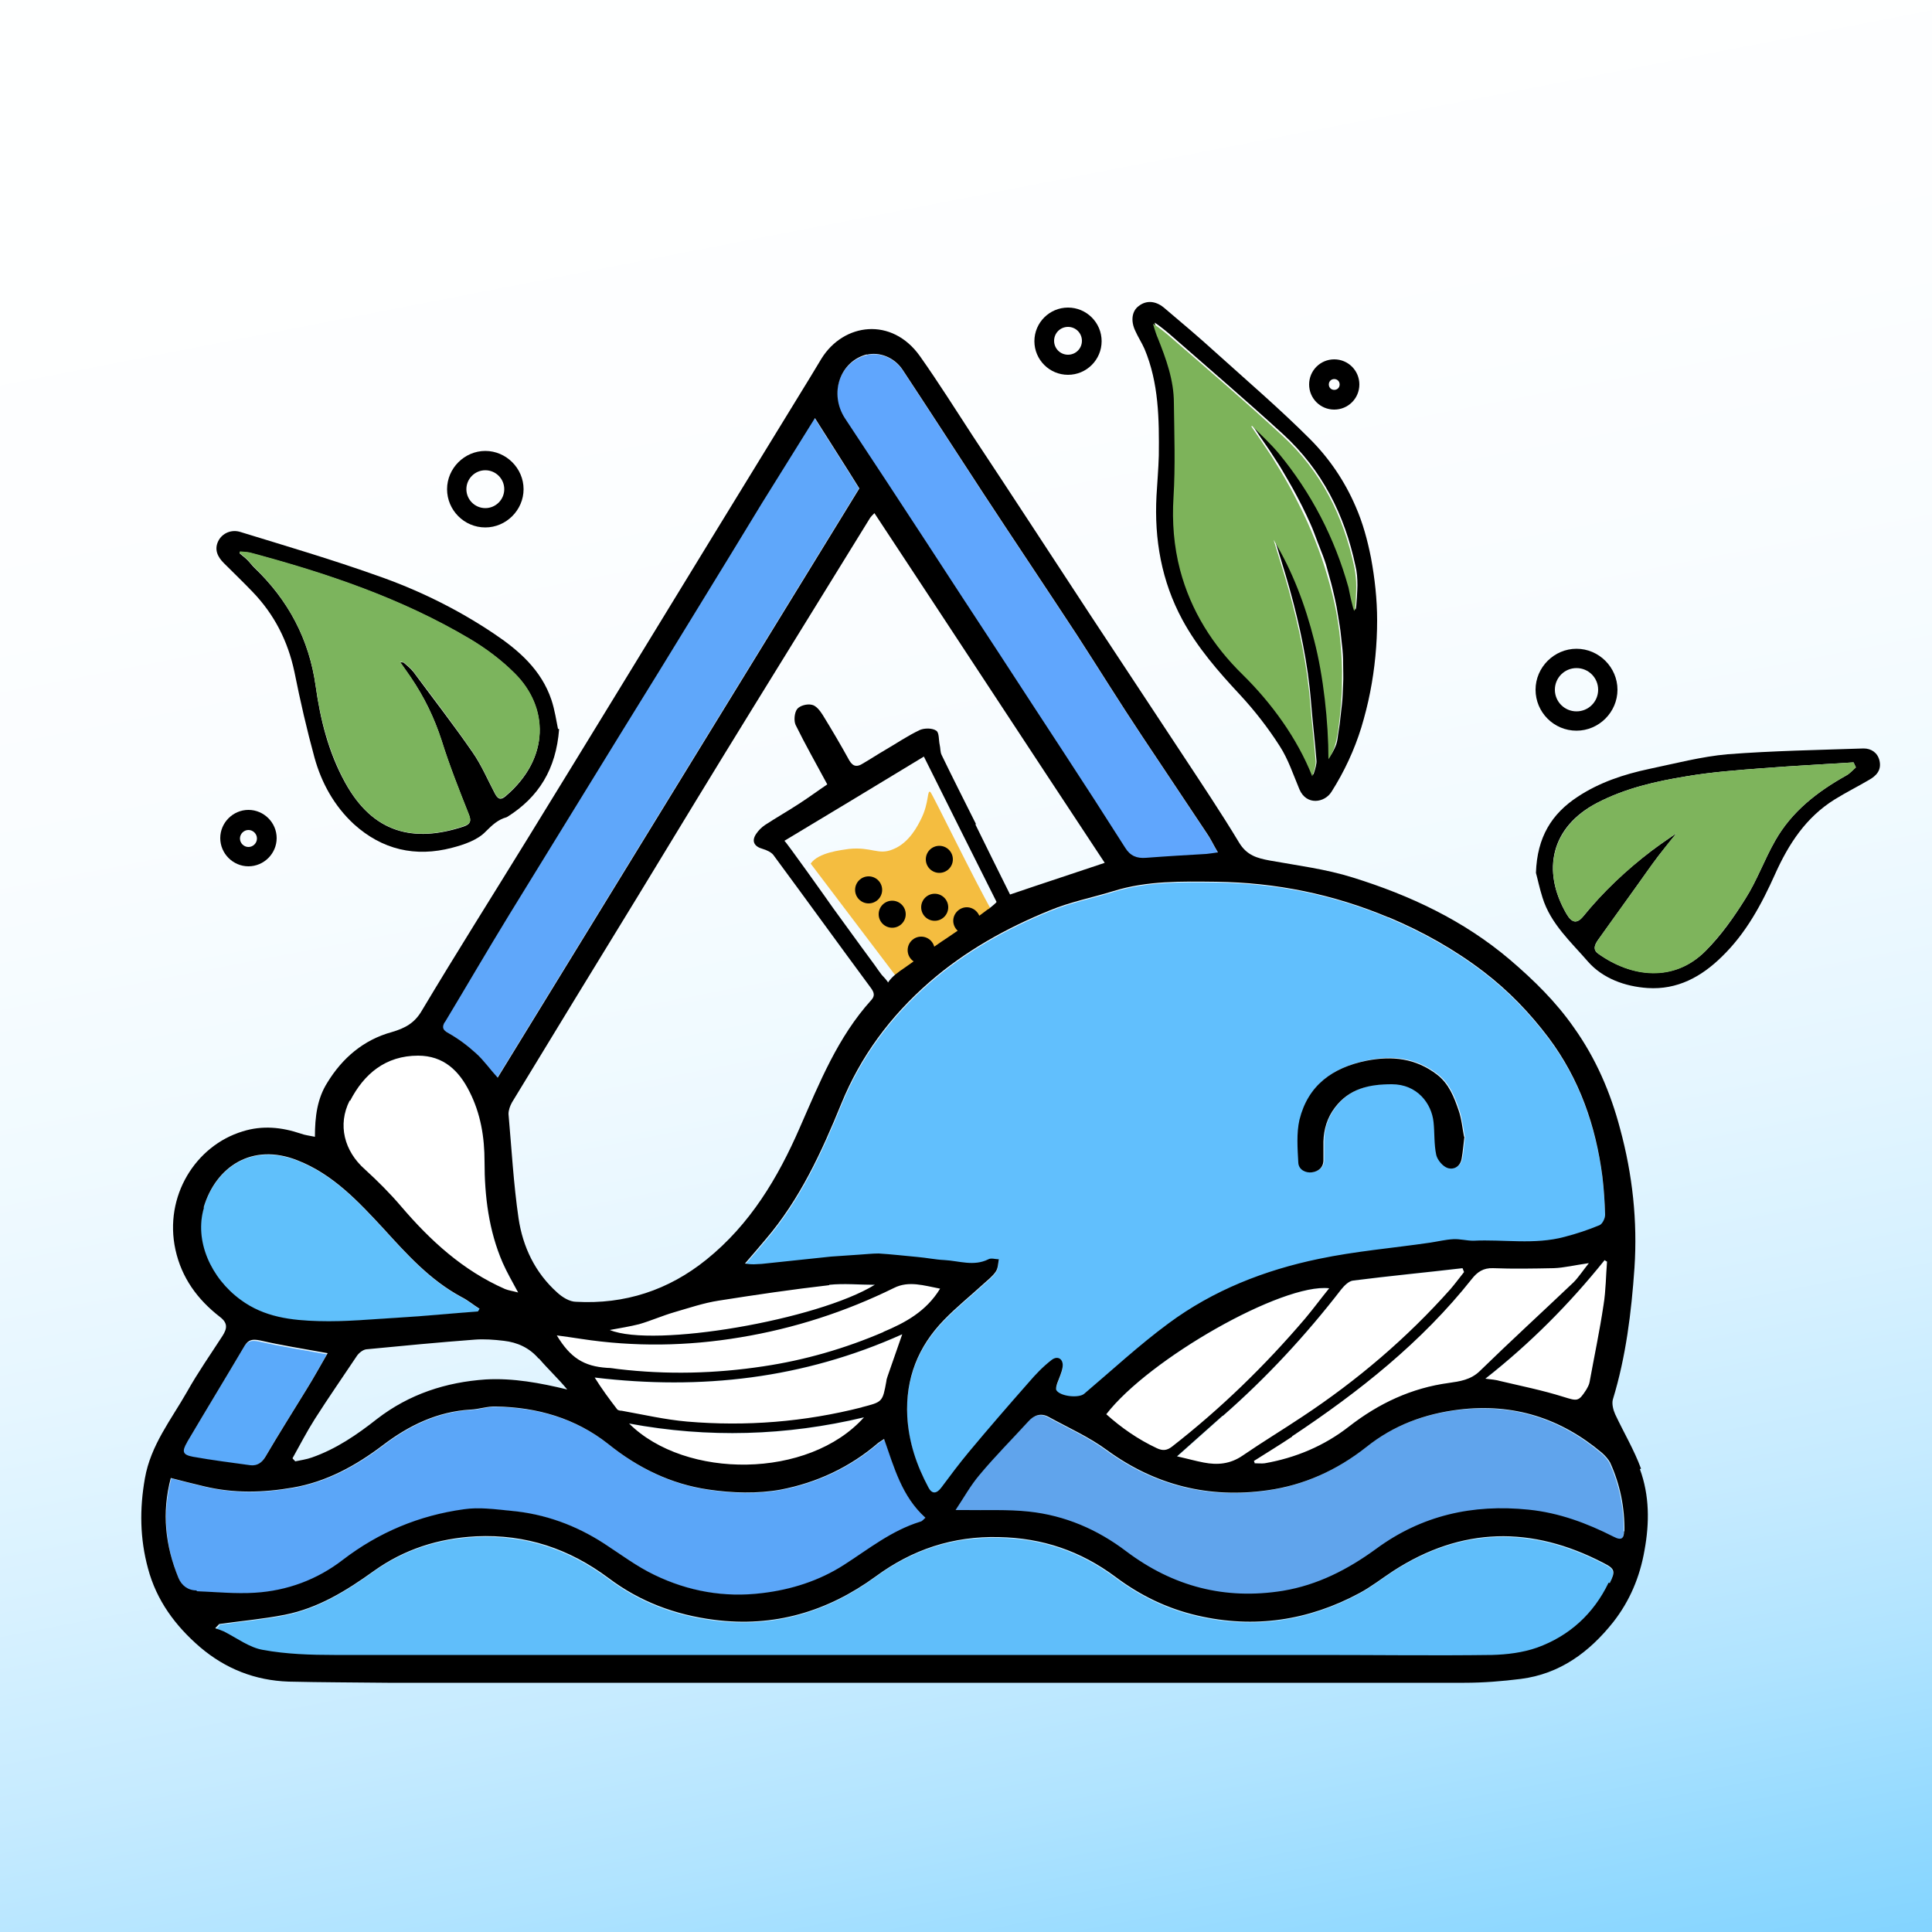
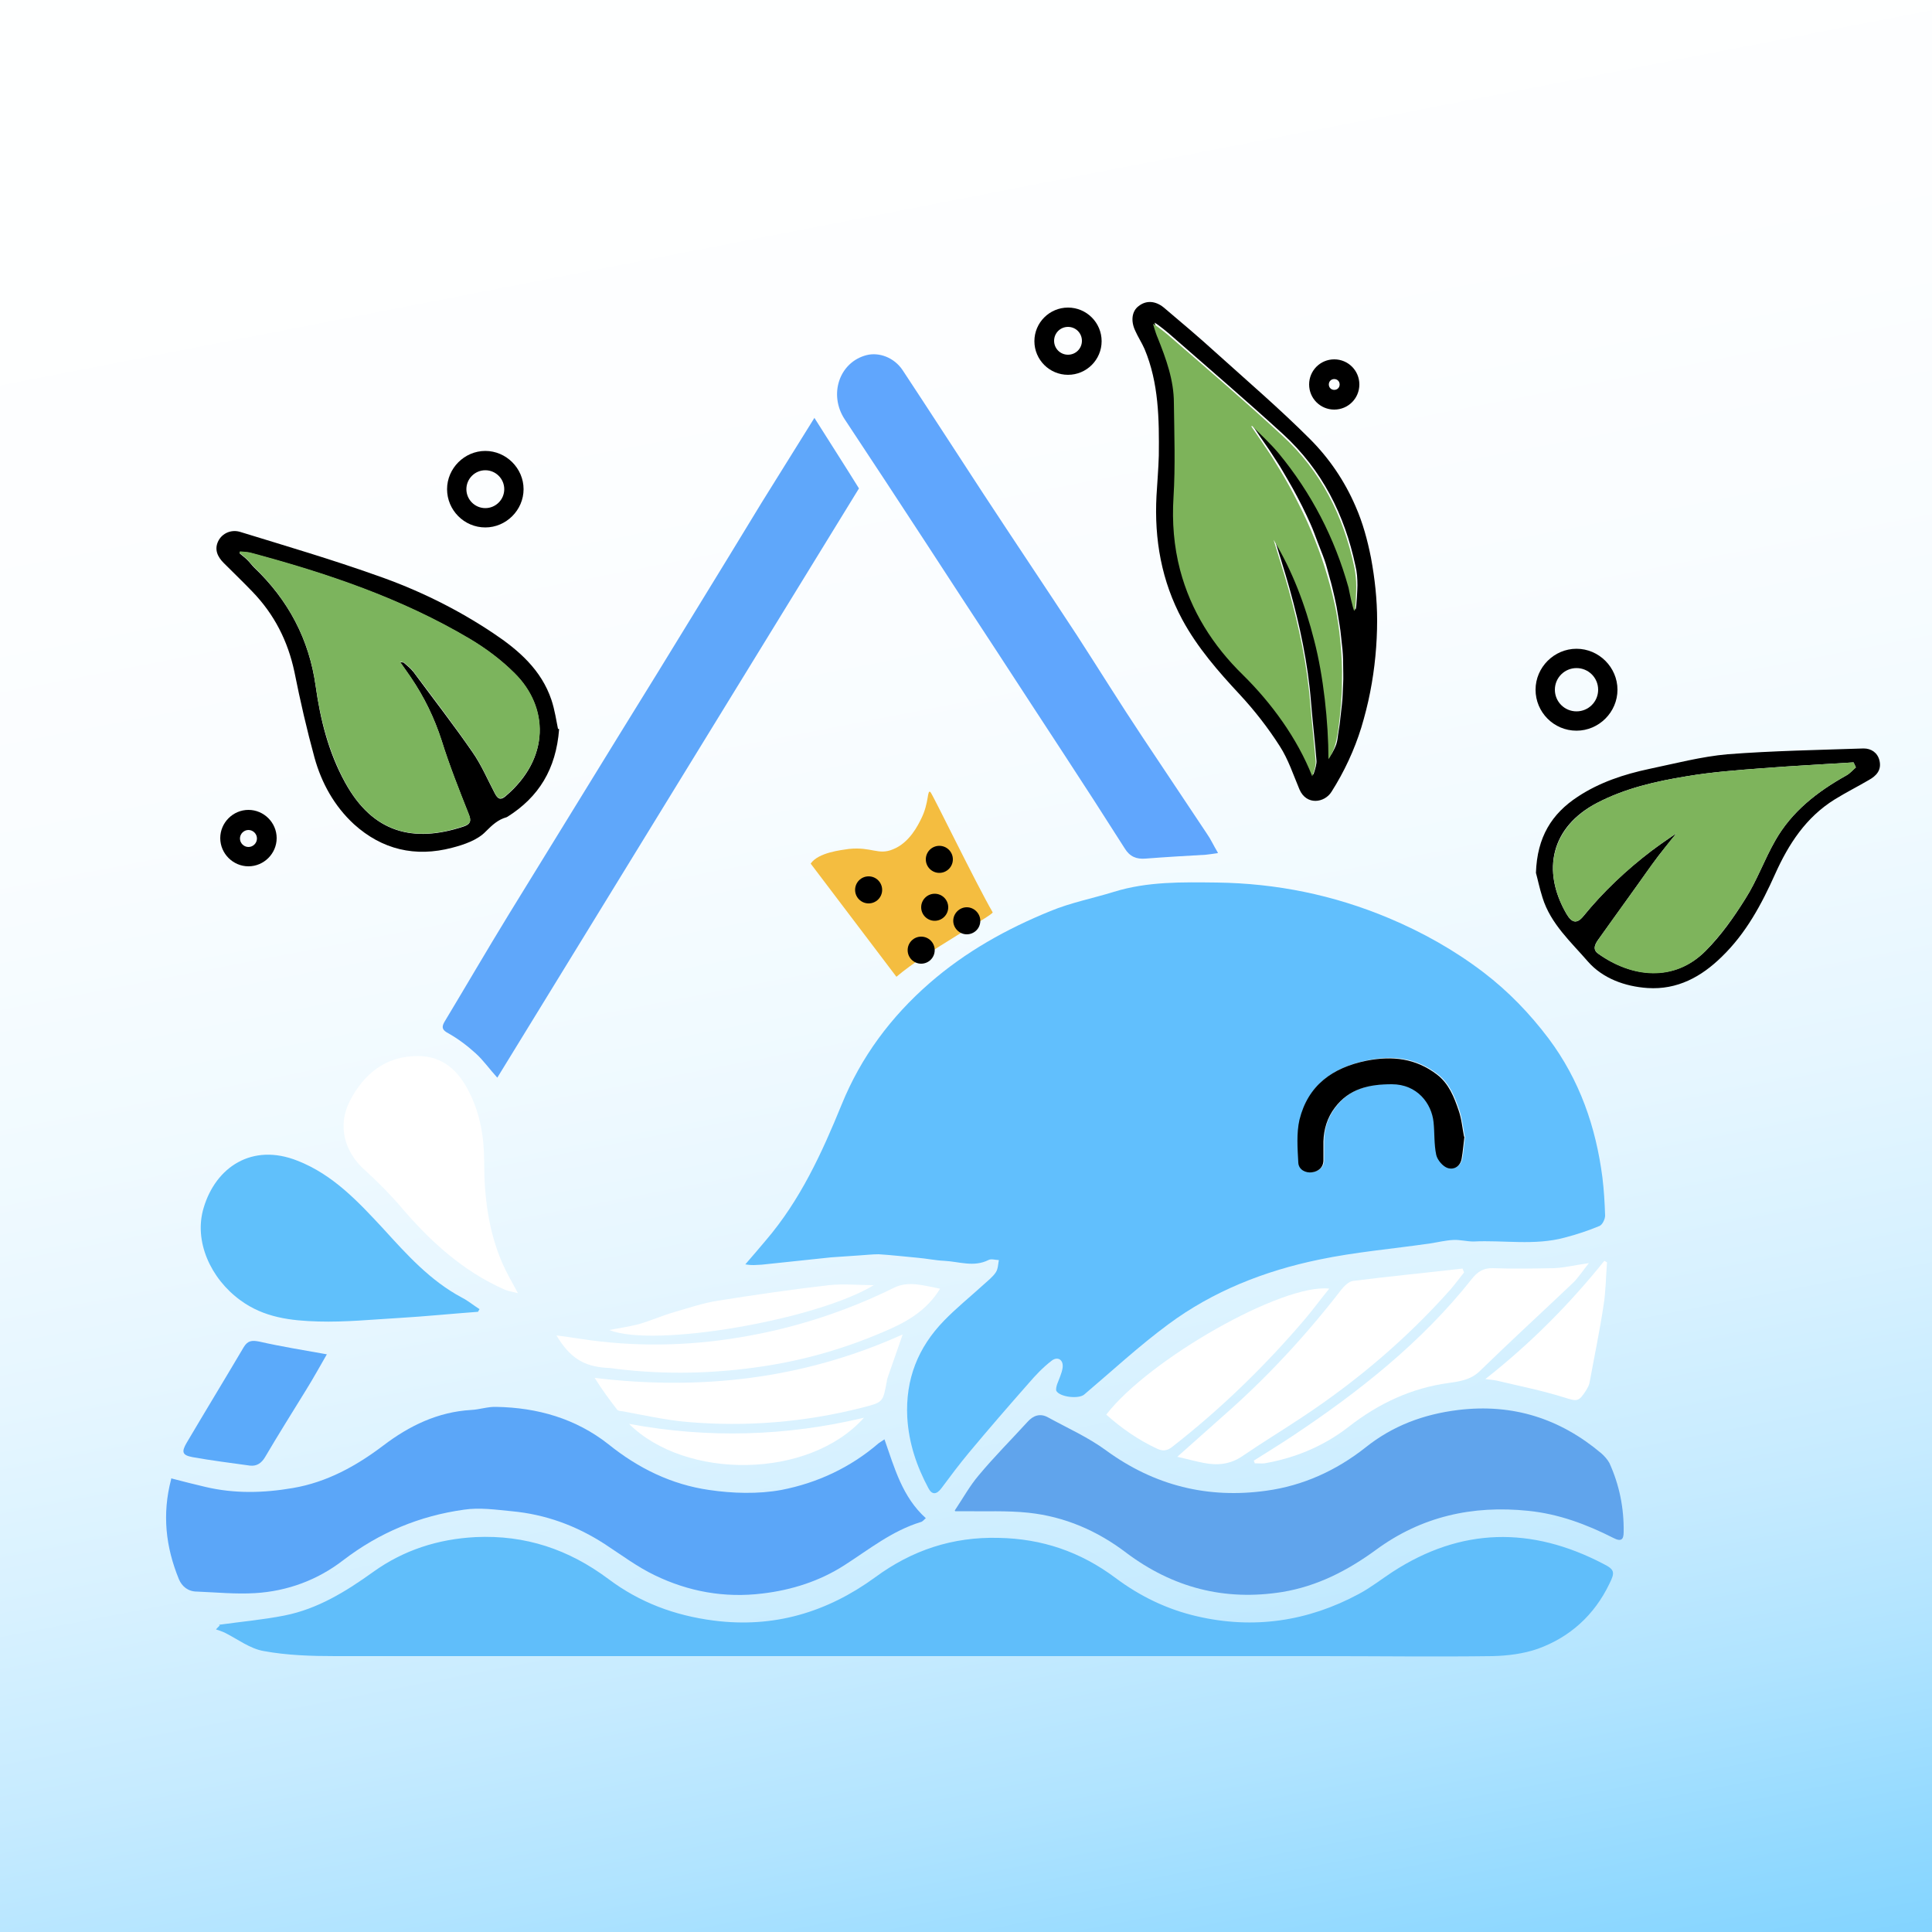
<svg xmlns="http://www.w3.org/2000/svg" id="Layer_1" data-name="Layer 1" viewBox="0 0 50 50">
  <defs>
    <style>
      .cls-1 {
        fill: #7db35a;
      }

      .cls-1, .cls-2, .cls-3, .cls-4, .cls-5, .cls-6, .cls-7, .cls-8, .cls-9, .cls-10, .cls-11, .cls-12, .cls-13, .cls-14, .cls-15 {
        stroke-width: 0px;
      }

      .cls-2 {
        fill: #f4bd40;
      }

      .cls-3 {
        fill: #5ba6f8;
      }

      .cls-4 {
        fill: #60c0fb;
      }

      .cls-6 {
        fill: #60a6fd;
      }

      .cls-7 {
        fill: #fff;
      }

      .cls-8 {
        fill: #5fa7fa;
      }

      .cls-9 {
        fill: #61bffd;
      }

      .cls-10 {
        fill: #60a4ec;
      }

      .cls-11 {
        fill: #5baafa;
      }

      .cls-12 {
        fill: #7cb45d;
      }

      .cls-13 {
        fill: url(#linear-gradient);
        opacity: .6;
      }

      .cls-14 {
        fill: #7eb45c;
      }

      .cls-15 {
        fill: #60befa;
      }
    </style>
    <linearGradient id="linear-gradient" x1="24.14" y1="55.57" x2="24.14" y2="-11.38" gradientTransform="translate(-.55 .12)" gradientUnits="userSpaceOnUse">
      <stop offset="0" stop-color="#1db1ff" />
      <stop offset="0" stop-color="#24b3ff" />
      <stop offset=".07" stop-color="#52c3ff" />
      <stop offset=".13" stop-color="#7bd1ff" />
      <stop offset=".2" stop-color="#9fddff" />
      <stop offset=".28" stop-color="#bde8ff" />
      <stop offset=".36" stop-color="#d5f0ff" />
      <stop offset=".45" stop-color="#e7f7ff" />
      <stop offset=".56" stop-color="#f5fbff" />
      <stop offset=".7" stop-color="#fcfeff" />
      <stop offset=".98" stop-color="#fff" />
    </linearGradient>
  </defs>
  <rect class="cls-7" x="-2.33" y="-1.82" width="55" height="55" />
  <rect class="cls-13" x="-8.2" y="-11.26" width="63.6" height="66.95" transform="translate(-3.8 4.9) rotate(-10.99)" />
  <g>
    <path class="cls-5" d="m35.64,16.05c0,.62-.06,1.25-.18,1.86-.06.31-.14.62-.23.92-.18.58-.44,1.14-.77,1.66-.18.29-.65.36-.83-.06-.16-.38-.29-.78-.51-1.12-.3-.47-.65-.92-1.03-1.33-.56-.6-1.1-1.22-1.49-1.94-.54-1-.73-2.08-.67-3.21.02-.35.05-.69.06-1.04.01-.94,0-1.88-.37-2.76-.07-.16-.17-.31-.24-.47-.12-.25-.09-.51.09-.64.19-.15.43-.14.65.04.45.38.9.76,1.34,1.16.82.74,1.66,1.46,2.44,2.24.5.5.9,1.09,1.18,1.74.19.43.31.88.4,1.33.1.54.16,1.08.16,1.63Zm-3.26-5.02s.04-.03.05-.04c.23.24.48.46.69.71.85,1.03,1.45,2.19,1.81,3.48.01.05.11.56.15.6.03-.05.05-.57.05-.63,0-.17-.01-.34-.05-.5-.28-1.33-.87-2.49-1.87-3.41-.94-.86-1.92-1.7-2.88-2.54-.09-.08-.34-.29-.45-.35.06.2.1.32.12.36.22.54.41,1.09.41,1.68,0,.82.04,1.63-.01,2.44-.04.64,0,1.27.17,1.88.28,1.06.85,1.96,1.63,2.72.73.72,1.4,1.63,1.79,2.62.05-.15.09-.29.08-.37-.04-.5-.1-1-.14-1.5-.08-1.01-.29-1.99-.56-2.96-.12-.43-.26-.86-.39-1.29.49.81.82,1.68,1.05,2.6.24.92.38,2.13.37,3.08,0,0,.01-.02.02-.03,0-.01.01-.02.02-.03,0-.02.02-.03.03-.05.04-.07.08-.15.11-.23.03-.09.04-.18.05-.26s.03-.18.04-.26c.02-.17.04-.35.06-.53s.02-.35.03-.52,0-.34,0-.51-.01-.34-.03-.5-.03-.33-.06-.5-.05-.33-.08-.49-.07-.32-.11-.49-.09-.32-.13-.48-.1-.32-.16-.47-.12-.31-.18-.47-.13-.31-.2-.46-.15-.31-.23-.46-.16-.3-.25-.45-.17-.3-.27-.45-.19-.3-.29-.44-.2-.29-.3-.44c0,0-.07-.1-.07-.1Z" />
    <path class="cls-5" d="m14.47,18.87c-.08,1.04-.53,1.76-1.34,2.27,0,0-.01,0-.02.01-.22.06-.37.2-.54.37-.21.22-.56.34-.87.42-.95.25-1.81.05-2.54-.61-.51-.47-.84-1.07-1.02-1.72-.2-.73-.37-1.47-.52-2.22-.17-.8-.52-1.49-1.09-2.08-.24-.25-.49-.49-.74-.74-.16-.16-.25-.35-.14-.57.1-.2.34-.31.58-.23,1.17.36,2.36.71,3.51,1.12,1.07.37,2.09.87,3.03,1.5.66.44,1.24.95,1.5,1.72.09.27.13.56.17.75Zm-8.25-4.6s-.02.04-.02.05c.07.06.14.11.2.17.06.06.12.14.18.2.88.84,1.42,1.85,1.59,3.07.12.86.33,1.71.76,2.49.72,1.31,1.77,1.57,3.07,1.14.18-.06.2-.15.13-.32-.25-.63-.5-1.26-.7-1.9-.19-.59-.45-1.13-.8-1.64-.08-.12-.17-.24-.28-.4.07.02.1.01.11.03.08.07.17.14.24.23.51.69,1.04,1.37,1.53,2.08.23.33.39.71.58,1.07.07.13.14.18.27.07,1.17-.99,1.11-2.31.24-3.18-.34-.34-.74-.64-1.16-.89-1.77-1.05-3.7-1.7-5.68-2.23-.08-.02-.17-.02-.26-.03Z" />
    <path class="cls-5" d="m39.75,22.59c.03-.93.41-1.53,1.08-1.97.56-.37,1.19-.58,1.85-.72.67-.14,1.35-.32,2.03-.38,1.17-.09,2.34-.11,3.52-.15.2,0,.36.11.41.31.06.25-.08.4-.28.51-.29.17-.59.32-.88.5-.74.46-1.19,1.15-1.54,1.93-.35.78-.75,1.53-1.38,2.14-.53.52-1.15.86-1.92.81-.59-.04-1.16-.25-1.54-.68-.44-.51-.97-.98-1.18-1.66-.08-.25-.13-.5-.17-.64Zm8.28-2.73l-.06-.13c-.78.05-1.56.09-2.34.15-.66.05-1.33.1-1.98.21-.8.13-1.59.31-2.32.69-1.19.62-1.44,1.75-.79,2.87.14.24.27.26.43.07.52-.64,1.11-1.2,1.77-1.7.29-.22.6-.42.9-.63-.02-.02-.04-.04-.07-.05-.22.27-.44.54-.65.81-.21.28-.41.57-.62.86-.3.42-.61.85-.91,1.27-.09.12-.2.28-.03.4.87.62,1.97.74,2.78-.07.4-.4.73-.87,1.03-1.35.3-.47.49-1.01.77-1.5.43-.76,1.09-1.27,1.84-1.69.09-.05.17-.14.25-.21Z" />
    <path class="cls-9" d="m19.29,32.72c.2-.23.37-.43.53-.62.89-1.04,1.45-2.26,1.96-3.51.5-1.23,1.27-2.27,2.28-3.15.93-.81,1.99-1.4,3.12-1.86.53-.22,1.1-.33,1.65-.5.87-.27,1.77-.25,2.66-.24,1.54.02,3.02.32,4.45.92.88.37,1.7.83,2.46,1.41.64.49,1.19,1.06,1.68,1.71.8,1.07,1.22,2.28,1.39,3.59.04.33.06.66.07.99,0,.09-.07.24-.15.27-.29.12-.59.22-.9.3-.78.21-1.58.06-2.36.1-.17,0-.35-.05-.52-.04-.2.01-.4.06-.6.09-.96.14-1.93.22-2.88.42-1.4.29-2.73.81-3.89,1.67-.76.56-1.46,1.21-2.18,1.82-.14.12-.62.07-.72-.09-.02-.04,0-.12.02-.18.05-.14.12-.28.14-.42.03-.21-.13-.31-.29-.18-.22.17-.41.37-.59.58-.52.59-1.04,1.19-1.54,1.79-.25.3-.49.62-.72.93-.12.16-.24.17-.33,0-.31-.58-.51-1.17-.55-1.84-.05-.99.28-1.81.95-2.5.32-.33.68-.62,1.02-.93.11-.1.24-.2.32-.32.06-.09.06-.21.08-.32-.09,0-.2-.04-.27,0-.38.19-.76.04-1.14.02-.23-.01-.46-.06-.7-.08-.33-.03-.67-.07-1-.09-.17,0-.33.02-.5.03-.24.02-.49.03-.73.05-.6.06-1.2.13-1.8.19-.07,0-.13.01-.2.01-.06,0-.11,0-.23-.02Zm18.62-3.31c-.04-.19-.06-.44-.14-.68-.12-.35-.25-.69-.56-.93-.55-.42-1.15-.5-1.82-.36-.89.18-1.52.64-1.74,1.53-.09.35-.05.74-.03,1.11,0,.18.2.26.35.25.16-.02.31-.12.3-.34,0-.15,0-.3,0-.46,0-.33.1-.62.3-.88.37-.49.89-.6,1.47-.6.66,0,1.03.5,1.08.98.03.28,0,.57.07.85.03.13.17.3.3.34.16.05.33-.05.36-.26.03-.16.04-.33.07-.56Z" />
    <path class="cls-15" d="m5.66,42.05c.57-.08,1.14-.13,1.7-.24.86-.17,1.59-.62,2.3-1.13.78-.56,1.67-.85,2.65-.9,1.29-.06,2.41.32,3.43,1.08.81.61,1.72.95,2.73,1.08,1.55.2,2.93-.21,4.18-1.12.95-.7,2-1.05,3.19-1.02,1.13.02,2.12.36,3.02,1.03.64.48,1.34.82,2.12,1,1.47.34,2.87.13,4.19-.58.3-.16.58-.38.87-.57,1.77-1.15,3.59-1.18,5.45-.21.3.15.31.22.16.52-.39.81-1.02,1.38-1.85,1.68-.37.13-.78.18-1.17.19-1.49.02-2.98,0-4.47,0-8.5,0-16.99,0-25.49,0-.61,0-1.24-.02-1.84-.13-.36-.06-.68-.31-1.02-.48-.07-.03-.15-.06-.22-.08.03-.04.07-.07.1-.11Z" />
    <path class="cls-3" d="m4.43,38.26c.3.08.59.15.88.22.76.18,1.51.16,2.27.03.88-.15,1.64-.57,2.34-1.1.67-.51,1.41-.87,2.27-.92.22-.01.44-.09.66-.08,1.06.02,2.05.3,2.9.97.77.62,1.63,1.04,2.6,1.18.61.09,1.27.11,1.87,0,.93-.18,1.79-.58,2.52-1.21.04-.03.08-.05.15-.1.26.74.46,1.49,1.07,2.04-.04.03-.08.09-.13.1-.75.23-1.34.71-1.98,1.12-.64.41-1.36.64-2.12.73-.98.12-1.91-.05-2.78-.47-.46-.22-.87-.53-1.3-.81-.74-.48-1.54-.77-2.41-.85-.41-.04-.83-.1-1.23-.04-1.15.16-2.19.59-3.13,1.31-.66.51-1.44.8-2.28.85-.5.03-1-.02-1.5-.04-.23,0-.39-.13-.47-.32-.34-.83-.44-1.68-.2-2.59Z" />
    <path class="cls-10" d="m24.71,39.09c.22-.33.39-.64.62-.91.4-.48.84-.92,1.26-1.38.15-.17.33-.23.53-.12.51.28,1.05.52,1.51.86,1.25.91,2.63,1.25,4.14,1.04.95-.13,1.81-.52,2.57-1.12.7-.56,1.5-.86,2.4-.97,1.41-.17,2.63.22,3.7,1.12.08.07.16.16.21.25.26.57.38,1.17.37,1.79,0,.19-.06.26-.27.15-.69-.35-1.41-.62-2.2-.7-1.45-.15-2.77.15-3.94,1.01-.74.54-1.52.94-2.42,1.09-1.5.24-2.84-.11-4.05-1.02-.75-.57-1.59-.93-2.52-1.03-.56-.06-1.12-.03-1.68-.04-.05,0-.1,0-.22,0Z" />
    <path class="cls-8" d="m21.08,10.82c.41.65.79,1.24,1.15,1.82-3.13,5.1-6.24,10.16-9.36,15.25-.21-.23-.36-.45-.56-.63-.22-.2-.46-.38-.71-.52-.15-.08-.18-.15-.1-.29.56-.93,1.1-1.86,1.67-2.79.95-1.55,1.91-3.1,2.86-4.65.67-1.08,1.34-2.17,2-3.25.56-.91,1.12-1.83,1.68-2.75.44-.71.89-1.43,1.37-2.2Z" />
    <path class="cls-6" d="m31.51,22.08c-.13.02-.22.03-.3.04-.52.03-1.04.06-1.56.1-.24.02-.41-.05-.54-.26-.52-.82-1.05-1.64-1.58-2.45-.58-.89-1.16-1.77-1.73-2.65-.61-.93-1.22-1.86-1.83-2.8-.7-1.07-1.4-2.14-2.11-3.21-.42-.64-.14-1.48.57-1.66.32-.08.71.06.93.39.7,1.06,1.39,2.13,2.09,3.2.8,1.22,1.62,2.44,2.42,3.66.57.88,1.12,1.77,1.7,2.64.55.83,1.11,1.66,1.66,2.49.1.14.17.3.29.5Z" />
    <path class="cls-4" d="m12.36,33.95c-.68.05-1.37.12-2.05.16-.69.04-1.38.11-2.07.09-.71-.02-1.41-.1-2.02-.55-.77-.56-1.21-1.53-.95-2.39.31-1.05,1.25-1.69,2.43-1.22.92.36,1.57,1.06,2.22,1.76.61.67,1.21,1.34,2.03,1.78.16.08.3.2.46.3-.01.02-.03.05-.04.07Z" />
    <path class="cls-7" d="m13.41,33.47c-.14-.04-.24-.05-.34-.09-1.09-.48-1.93-1.25-2.69-2.14-.29-.34-.61-.66-.94-.96-.53-.47-.71-1.15-.39-1.78.36-.7.92-1.17,1.76-1.17.66,0,1.06.39,1.33.93.29.57.39,1.18.39,1.81,0,.9.11,1.79.47,2.62.11.25.25.49.4.77Z" />
    <path class="cls-7" d="m30.47,37.7c.44-.39.81-.72,1.18-1.05,1.13-.99,2.14-2.08,3.06-3.27.08-.1.2-.22.31-.23.94-.12,1.89-.21,2.83-.32.01.03.03.07.04.1-.12.15-.23.3-.35.44-1.13,1.27-2.41,2.36-3.83,3.3-.51.34-1.04.66-1.55,1.01-.32.22-.65.25-1.01.18-.21-.04-.42-.1-.69-.16Z" />
    <path class="cls-7" d="m32.45,37.8c.33-.21.66-.41.99-.63,1.73-1.15,3.35-2.43,4.65-4.07.14-.18.3-.29.55-.28.52.02,1.05.01,1.57,0,.27-.01.55-.08.91-.13-.16.2-.27.37-.4.5-.81.77-1.63,1.52-2.43,2.3-.23.22-.51.26-.79.3-.97.13-1.82.53-2.59,1.13-.64.5-1.38.81-2.18.95-.08.01-.17,0-.26,0,0-.02-.01-.04-.02-.06Z" />
    <path class="cls-7" d="m34.4,33.35c-.22.27-.41.53-.62.78-1.04,1.22-2.18,2.33-3.45,3.32-.13.1-.24.11-.39.04-.49-.23-.92-.53-1.31-.88,1.1-1.43,4.56-3.4,5.77-3.26Z" />
    <path class="cls-7" d="m23.36,34.54c-.14.4-.26.74-.38,1.09-.01.04-.03.08-.03.12-.1.55-.1.54-.64.68-1.49.38-3,.5-4.53.37-.57-.05-1.13-.18-1.69-.28-.04,0-.1-.01-.12-.04-.2-.26-.4-.53-.58-.82,2.76.33,5.4.03,7.96-1.12Z" />
    <path class="cls-7" d="m24.33,33.35c-.36.59-.9.88-1.47,1.12-1,.43-2.04.73-3.11.89-1.25.19-2.51.22-3.77.07-.09-.01-.18-.03-.28-.03-.6-.04-.95-.26-1.3-.84.23.03.43.06.63.09,1.37.21,2.75.19,4.12-.04,1.39-.23,2.72-.66,3.98-1.28.38-.19.77-.06,1.19.02Z" />
    <path class="cls-11" d="m8.47,35.03c-.18.31-.36.64-.56.96-.35.57-.71,1.14-1.05,1.72-.09.15-.21.24-.39.22-.5-.07-.99-.13-1.49-.22-.26-.05-.29-.13-.15-.37.49-.83.99-1.65,1.48-2.48.1-.16.2-.18.4-.14.57.13,1.14.22,1.75.33Z" />
    <path class="cls-7" d="m41.59,32.66c-.03.37-.03.75-.09,1.12-.1.67-.24,1.33-.36,1.99-.01.07-.05.14-.09.21-.2.31-.23.29-.59.18-.54-.17-1.09-.28-1.64-.41-.1-.03-.21-.04-.38-.06,1.17-.92,2.18-1.94,3.08-3.06.02.01.05.03.07.04Z" />
    <path class="cls-7" d="m22.63,33.25c-1.48.91-5.72,1.64-6.86,1.17.27-.05.52-.09.76-.15.31-.09.6-.22.91-.31.38-.11.76-.24,1.15-.3.95-.15,1.9-.29,2.86-.4.38-.04.78,0,1.18,0Z" />
    <path class="cls-7" d="m16.28,36.85c2.05.38,4.07.32,6.08-.16-1.43,1.6-4.62,1.61-6.08.16Z" />
    <path class="cls-1" d="m32.38,11.03s.55.8.59.88c.18.29.36.59.52.9s.31.61.44.92.25.62.35.94.19.64.26.96.12.66.15.99.05.67.04,1.01c0,.41-.04.81-.09,1.21-.03.2-.06.4-.14.59-.03.08-.08.15-.12.22,0-.96-.13-2.16-.37-3.08-.23-.91-.56-1.79-1.05-2.6.13.43.27.86.39,1.29.27.97.48,1.95.56,2.96.04.5.1,1,.14,1.5,0,.08-.02.19-.09.37-.39-.99-1.06-1.9-1.79-2.62-.78-.76-1.35-1.66-1.63-2.72-.16-.61-.21-1.24-.17-1.88.05-.81.02-1.63.01-2.44,0-.59-.2-1.14-.42-1.69-.02-.04-.07-.18-.12-.36.11.06.36.26.46.35.97.84,1.94,1.67,2.88,2.54,1.01.92,1.59,2.09,1.87,3.41.03.16.05.33.05.5,0,.05-.01.57-.05.63-.04-.04-.14-.55-.15-.6-.36-1.29-.96-2.45-1.81-3.48-.21-.25-.46-.48-.69-.71-.02.01-.04.03-.05.04Z" />
    <path class="cls-12" d="m6.22,14.27c.09.01.18.01.26.03,1.98.53,3.91,1.18,5.68,2.23.42.25.82.55,1.16.89.88.87.93,2.19-.24,3.18-.13.11-.21.06-.27-.07-.19-.36-.35-.74-.58-1.07-.49-.71-1.01-1.39-1.53-2.08-.06-.09-.16-.15-.24-.23-.01-.01-.04-.01-.11-.03.11.16.19.27.28.4.34.51.61,1.05.8,1.64.2.64.45,1.27.7,1.9.07.17.06.26-.13.32-1.3.44-2.36.17-3.07-1.14-.42-.78-.64-1.63-.76-2.49-.17-1.22-.72-2.23-1.59-3.07-.06-.06-.12-.13-.18-.2-.06-.06-.13-.11-.2-.17,0-.02.02-.04.02-.05Z" />
    <path class="cls-14" d="m48.03,19.86c-.08.07-.15.16-.25.21-.75.42-1.41.93-1.84,1.69-.28.49-.47,1.03-.77,1.5-.3.48-.64.95-1.03,1.35-.81.82-1.91.7-2.78.07-.17-.12-.06-.27.03-.4.3-.43.61-.85.91-1.27.21-.29.4-.58.62-.86.21-.28.43-.54.65-.81.02.02.04.04.07.05-.3.21-.61.41-.9.63-.65.5-1.25,1.06-1.77,1.7-.16.19-.29.17-.43-.07-.65-1.12-.39-2.24.79-2.87.73-.38,1.52-.56,2.32-.69.65-.11,1.32-.16,1.98-.21.78-.06,1.56-.1,2.34-.15l.06.13Z" />
    <path class="cls-5" d="m37.9,29.41c-.03.23-.04.39-.07.56-.03.21-.19.31-.36.26-.13-.04-.27-.21-.3-.34-.06-.28-.04-.57-.07-.85-.05-.48-.42-.98-1.08-.98-.58,0-1.1.11-1.47.6-.2.26-.29.56-.3.88,0,.15,0,.3,0,.46.01.22-.14.32-.3.34-.15.02-.34-.06-.35-.25-.02-.37-.05-.76.03-1.11.22-.89.85-1.35,1.74-1.53.67-.13,1.27-.06,1.82.36.31.24.44.58.56.93.08.23.1.49.14.68Z" />
    <path class="cls-5" d="m6.43,22.42c-.4,0-.73-.33-.73-.73s.33-.73.73-.73.73.33.73.73-.33.73-.73.73Zm0-.94c-.12,0-.22.1-.22.22s.1.22.22.22.22-.1.22-.22-.1-.22-.22-.22Z" />
    <path class="cls-5" d="m12.56,13.65c-.55,0-.99-.45-.99-.99s.45-.99.99-.99.99.45.99.99-.45.99-.99.99Zm0-1.48c-.27,0-.49.22-.49.49s.22.49.49.49.49-.22.49-.49-.22-.49-.49-.49Z" />
    <path class="cls-5" d="m27.64,9.7c-.48,0-.87-.39-.87-.87s.39-.87.87-.87.87.39.87.87-.39.87-.87.87Zm0-1.24c-.2,0-.36.16-.36.36s.16.36.36.36.36-.16.36-.36-.16-.36-.36-.36Z" />
    <path class="cls-5" d="m40.8,18.91c-.59,0-1.06-.48-1.06-1.06s.48-1.06,1.06-1.06,1.06.48,1.06,1.06-.48,1.06-1.06,1.06Zm0-1.62c-.31,0-.56.25-.56.56s.25.56.56.56.56-.25.56-.56-.25-.56-.56-.56Z" />
    <path class="cls-5" d="m34.53,10.6c-.36,0-.65-.29-.65-.65s.29-.65.65-.65.65.29.65.65-.29.65-.65.65Zm0-.79c-.08,0-.14.06-.14.14s.06.14.14.14.14-.06.14-.14-.06-.14-.14-.14Z" />
    <path class="cls-2" d="m23.2,25.28l-2.22-2.93c.2-.29.79-.35.99-.38.59-.06.76.17,1.14.01.43-.17.65-.63.73-.79.21-.42.15-.77.24-.69.06.06,1.17,2.35,1.61,3.11.04.06-1.72,1.01-2.48,1.66Z" />
-     <path class="cls-5" d="m42.47,38.01c-.18-.49-.45-.94-.67-1.41-.05-.11-.09-.27-.06-.38.34-1.11.48-2.26.56-3.41.08-1.21-.05-2.41-.37-3.59-.25-.95-.63-1.83-1.2-2.63-.46-.66-1.03-1.22-1.65-1.75-1.2-1.02-2.59-1.67-4.07-2.13-.7-.22-1.43-.31-2.15-.44-.32-.06-.59-.13-.79-.46-.47-.78-.98-1.54-1.48-2.3-.79-1.2-1.58-2.39-2.37-3.59-1.01-1.54-2.02-3.09-3.04-4.63-.45-.69-.89-1.39-1.37-2.07-.73-1.03-1.98-.86-2.55.06-.1.16-.19.32-.29.48-.85,1.39-1.7,2.77-2.55,4.16-1.59,2.6-3.17,5.19-4.77,7.79-.91,1.48-1.84,2.95-2.73,4.44-.19.33-.44.46-.78.56-.73.2-1.28.67-1.67,1.31-.26.41-.32.88-.32,1.4-.14-.03-.25-.04-.36-.08-.5-.17-1-.22-1.51-.06-1.22.37-2.04,1.68-1.74,3.06.16.73.57,1.29,1.15,1.74.21.16.19.3.07.49-.31.48-.64.95-.92,1.45-.41.72-.94,1.38-1.09,2.24-.14.79-.13,1.56.08,2.33.22.83.71,1.49,1.35,2.04.66.56,1.42.86,2.29.89.85.02,1.71.02,2.56.03,9.29,0,18.58,0,27.87,0,.49,0,.98-.04,1.46-.1,1.01-.13,1.77-.69,2.39-1.47.43-.55.69-1.17.81-1.86.13-.71.13-1.42-.12-2.1Zm-10.82-1.37c1.13-.99,2.14-2.08,3.06-3.27.08-.1.2-.22.31-.23.94-.12,1.89-.21,2.83-.32.01.03.03.07.04.1-.12.15-.23.3-.35.44-1.13,1.27-2.41,2.36-3.83,3.3-.51.34-1.04.66-1.55,1.01-.32.22-.65.25-1.01.18-.21-.04-.42-.1-.69-.16.44-.39.81-.72,1.18-1.05Zm-1.32.8c-.13.1-.24.11-.39.04-.49-.23-.92-.53-1.31-.88,1.1-1.43,4.56-3.4,5.77-3.26-.22.27-.41.53-.62.78-1.04,1.22-2.18,2.33-3.45,3.32Zm3.11-.27c1.73-1.15,3.35-2.43,4.65-4.07.14-.18.3-.29.55-.28.52.02,1.05.01,1.57,0,.27-.01.55-.08.91-.13-.16.2-.27.37-.4.5-.81.77-1.63,1.52-2.43,2.3-.23.22-.51.26-.79.3-.97.13-1.82.53-2.59,1.13-.64.5-1.38.81-2.18.95-.08.01-.17,0-.26,0,0-.02-.01-.04-.02-.06.33-.21.66-.41.99-.63Zm8.08-4.56s.05.03.07.04c-.03.37-.03.75-.09,1.12-.1.67-.24,1.33-.36,1.99-.01.07-.05.14-.09.21-.2.31-.23.29-.59.18-.54-.17-1.09-.28-1.64-.41-.1-.03-.21-.04-.38-.06,1.17-.92,2.18-1.94,3.08-3.06Zm-5.58-8.87c.88.37,1.7.83,2.46,1.41.64.49,1.19,1.06,1.68,1.71.8,1.07,1.22,2.28,1.39,3.59.04.33.06.66.07.99,0,.09-.07.24-.15.27-.29.12-.59.22-.9.3-.78.21-1.58.06-2.36.1-.17,0-.35-.05-.52-.04-.2.01-.4.06-.6.09-.96.14-1.93.22-2.88.42-1.4.29-2.73.81-3.89,1.67-.76.56-1.46,1.21-2.18,1.82-.14.12-.62.07-.72-.09-.02-.04,0-.12.02-.18.05-.14.12-.28.14-.42.03-.21-.13-.31-.29-.18-.22.17-.41.37-.59.58-.52.59-1.04,1.19-1.54,1.79-.25.3-.49.62-.72.93-.12.16-.24.17-.33,0-.31-.58-.51-1.17-.55-1.84-.05-.99.28-1.81.95-2.5.32-.33.68-.62,1.02-.93.11-.1.24-.2.32-.32.06-.09.06-.21.08-.32-.09,0-.2-.04-.27,0-.38.19-.76.04-1.14.02-.23-.01-.46-.06-.7-.08-.33-.03-.67-.07-1-.09-.17,0-.33.02-.5.03-.24.02-.49.03-.73.05-.6.06-1.2.13-1.8.19-.07,0-.13.01-.2.01-.06,0-.11,0-.23-.02.2-.23.37-.43.53-.62.89-1.04,1.45-2.26,1.96-3.51.5-1.23,1.27-2.27,2.28-3.15.93-.81,1.99-1.4,3.12-1.86.53-.22,1.1-.33,1.65-.5.87-.27,1.77-.25,2.66-.24,1.54.02,3.02.32,4.45.92Zm-13.63,12.68c-1.49.38-3,.5-4.53.37-.57-.05-1.13-.18-1.69-.28-.04,0-.1-.01-.12-.04-.2-.26-.4-.53-.58-.82,2.76.33,5.4.03,7.96-1.12-.14.4-.26.74-.38,1.09-.01.04-.03.08-.03.12-.1.55-.1.54-.64.68Zm.05.26c-1.43,1.6-4.62,1.61-6.08.16,2.05.38,4.07.32,6.08-.16Zm.51-2.21c-1,.43-2.04.73-3.11.89-1.25.19-2.51.22-3.77.07-.09-.01-.18-.03-.28-.03-.6-.04-.95-.26-1.3-.84.23.03.43.06.63.09,1.37.21,2.75.19,4.12-.04,1.39-.23,2.72-.66,3.98-1.28.38-.19.77-.06,1.19.02-.36.59-.9.88-1.47,1.12Zm2.7-10.94c-.13.1-.28.21-.3.22-.24.16-.47.33-.71.49-.26.17-.51.35-.76.53-.13.09-.25.18-.38.27-.16.11-.33.22-.44.39.01-.02-.14-.18-.16-.2-.06-.08-.12-.16-.18-.25-.12-.16-.24-.33-.36-.49-.24-.33-.48-.66-.72-.99h0c-.11-.16-1.24-1.75-1.26-1.74,1.2-.72,2.39-1.44,3.61-2.18.63,1.27,1.26,2.52,1.88,3.76,0,.02-.1.1-.21.19Zm-.31-2.2c-.3-.6-.6-1.19-.89-1.79-.04-.08-.03-.18-.05-.26-.03-.13-.01-.32-.09-.37-.1-.07-.3-.07-.42-.02-.32.15-.61.35-.92.53-.19.11-.37.23-.56.34-.14.09-.25.09-.35-.08-.22-.4-.45-.79-.69-1.18-.07-.11-.17-.24-.28-.26-.12-.03-.31.02-.38.11-.07.09-.09.3-.04.41.25.51.53,1,.82,1.54-.24.16-.48.34-.73.5-.29.19-.59.36-.88.55-.09.06-.17.14-.23.23-.13.19-.05.33.17.39.1.03.21.08.27.15.85,1.15,1.68,2.3,2.53,3.45.08.11.11.2.01.31-.87.96-1.34,2.14-1.85,3.3-.57,1.31-1.29,2.51-2.42,3.42-.98.79-2.11,1.16-3.37,1.09-.17,0-.36-.12-.49-.24-.57-.51-.89-1.18-1-1.92-.13-.89-.18-1.8-.26-2.7,0-.1.04-.21.09-.3,1.08-1.78,2.17-3.56,3.26-5.34.99-1.63,1.98-3.26,2.98-4.88,1.01-1.64,2.02-3.27,3.03-4.91.02-.03.05-.06.11-.12,2,3.03,3.97,6.04,5.96,9.05-.83.28-1.63.54-2.45.82-.3-.6-.6-1.21-.9-1.82Zm-3.8,11.92c.38-.04.78,0,1.18,0-1.48.91-5.72,1.64-6.86,1.17.27-.05.52-.09.76-.15.31-.09.6-.22.91-.31.38-.11.76-.24,1.15-.3.95-.15,1.9-.29,2.86-.4Zm-7.51,1.91c.23.27.5.52.73.8-.7-.17-1.4-.3-2.11-.26-1.03.07-1.98.38-2.81,1.02-.52.41-1.06.78-1.69,1-.14.05-.29.07-.43.1-.02-.03-.05-.05-.07-.08.19-.34.37-.69.58-1.02.35-.55.72-1.08,1.08-1.62.05-.08.16-.17.25-.18.93-.09,1.87-.18,2.8-.25.25-.02.51,0,.76.03.35.04.66.18.9.46Zm8.48-25.98c.32-.08.71.06.93.39.7,1.06,1.39,2.13,2.09,3.2.8,1.22,1.62,2.44,2.42,3.66.57.88,1.12,1.77,1.7,2.64.55.83,1.11,1.66,1.66,2.49.1.14.17.3.29.5-.13.02-.22.03-.3.04-.52.03-1.04.06-1.56.1-.24.02-.41-.05-.54-.26-.52-.82-1.05-1.64-1.58-2.45-.58-.89-1.16-1.77-1.73-2.65-.61-.93-1.22-1.86-1.83-2.8-.7-1.07-1.4-2.14-2.11-3.21-.42-.64-.14-1.48.57-1.66Zm-10.92,17.28c.56-.93,1.1-1.86,1.67-2.79.95-1.55,1.91-3.1,2.86-4.65.67-1.08,1.34-2.17,2-3.25.56-.91,1.12-1.83,1.68-2.75.44-.71.89-1.43,1.37-2.2.41.65.79,1.24,1.15,1.82-3.13,5.1-6.24,10.16-9.36,15.25-.21-.23-.36-.45-.56-.63-.22-.2-.46-.38-.71-.52-.15-.08-.18-.15-.1-.29Zm-2.45,2.03c.36-.7.92-1.17,1.76-1.17.66,0,1.06.39,1.33.93.29.57.39,1.18.39,1.81,0,.9.11,1.79.47,2.62.11.25.25.49.4.77-.14-.04-.24-.05-.34-.09-1.09-.48-1.93-1.25-2.69-2.14-.29-.34-.61-.66-.94-.96-.53-.47-.71-1.15-.39-1.78Zm-3.79,2.76c.31-1.05,1.25-1.69,2.43-1.22.92.36,1.57,1.06,2.22,1.76.61.67,1.21,1.34,2.03,1.78.16.08.3.2.46.3-.01.02-.03.05-.04.07-.68.05-1.37.12-2.05.16-.69.04-1.38.11-2.07.09-.71-.02-1.41-.1-2.02-.55-.77-.56-1.21-1.53-.95-2.39Zm-.42,6.06c.49-.83.99-1.65,1.48-2.48.1-.16.2-.18.4-.14.57.13,1.14.22,1.75.33-.18.31-.36.64-.56.96-.35.57-.71,1.14-1.05,1.72-.09.15-.21.24-.39.22-.5-.07-.99-.13-1.49-.22-.26-.05-.29-.13-.15-.37Zm.24,3.85c-.23,0-.39-.13-.47-.32-.34-.83-.44-1.68-.2-2.59.3.08.59.15.88.22.76.18,1.51.16,2.27.03.88-.15,1.64-.57,2.34-1.1.67-.51,1.41-.87,2.27-.92.22-.01.44-.09.66-.08,1.06.02,2.05.3,2.9.97.77.62,1.63,1.04,2.6,1.18.61.09,1.27.11,1.87,0,.93-.18,1.79-.58,2.52-1.21.04-.03.08-.05.15-.1.26.74.46,1.49,1.07,2.04-.04.03-.08.09-.13.1-.75.23-1.34.71-1.98,1.12-.64.41-1.36.64-2.12.73-.98.12-1.91-.05-2.78-.47-.46-.22-.87-.53-1.3-.81-.74-.48-1.54-.77-2.41-.85-.41-.04-.83-.1-1.23-.04-1.15.16-2.19.59-3.13,1.31-.66.51-1.44.8-2.28.85-.5.03-1-.02-1.5-.04Zm36.54-.2c-.39.81-1.02,1.38-1.85,1.68-.37.13-.78.18-1.17.19-1.49.02-2.98,0-4.47,0-8.5,0-16.99,0-25.49,0-.61,0-1.24-.02-1.84-.13-.36-.06-.68-.31-1.02-.48-.07-.03-.15-.06-.22-.08.03-.04.07-.07.1-.11.57-.08,1.14-.13,1.7-.24.86-.17,1.59-.62,2.3-1.13.78-.56,1.67-.85,2.65-.9,1.29-.06,2.41.32,3.43,1.08.81.61,1.72.95,2.73,1.08,1.55.2,2.93-.21,4.18-1.12.95-.7,2-1.05,3.19-1.02,1.13.02,2.12.36,3.02,1.03.64.48,1.34.82,2.12,1,1.47.34,2.87.13,4.19-.58.3-.16.58-.38.87-.57,1.77-1.15,3.59-1.18,5.45-.21.3.15.31.22.16.52Zm.4-1.34c0,.19-.06.26-.27.15-.69-.35-1.41-.62-2.2-.7-1.45-.15-2.77.15-3.94,1.01-.74.54-1.52.94-2.42,1.09-1.5.24-2.84-.11-4.05-1.02-.75-.57-1.59-.93-2.52-1.03-.56-.06-1.12-.03-1.68-.04-.05,0-.1,0-.22,0,.22-.33.39-.64.62-.91.4-.48.84-.92,1.26-1.38.15-.17.33-.23.53-.12.51.28,1.05.52,1.51.86,1.25.91,2.63,1.25,4.14,1.04.95-.13,1.81-.52,2.57-1.12.7-.56,1.5-.86,2.4-.97,1.41-.17,2.63.22,3.7,1.12.08.07.16.16.21.25.26.57.38,1.17.37,1.79Z" />
    <g>
      <circle class="cls-5" cx="22.48" cy="23.03" r=".35" />
      <circle class="cls-5" cx="24.31" cy="22.24" r=".35" />
-       <circle class="cls-5" cx="23.09" cy="23.66" r=".35" />
      <circle class="cls-5" cx="24.19" cy="23.48" r=".35" />
      <circle class="cls-5" cx="23.84" cy="24.59" r=".35" />
      <path class="cls-5" d="m25.37,23.83c0,.2-.16.35-.35.35s-.35-.16-.35-.35.16-.35.35-.35.35.16.35.35Z" />
    </g>
  </g>
</svg>